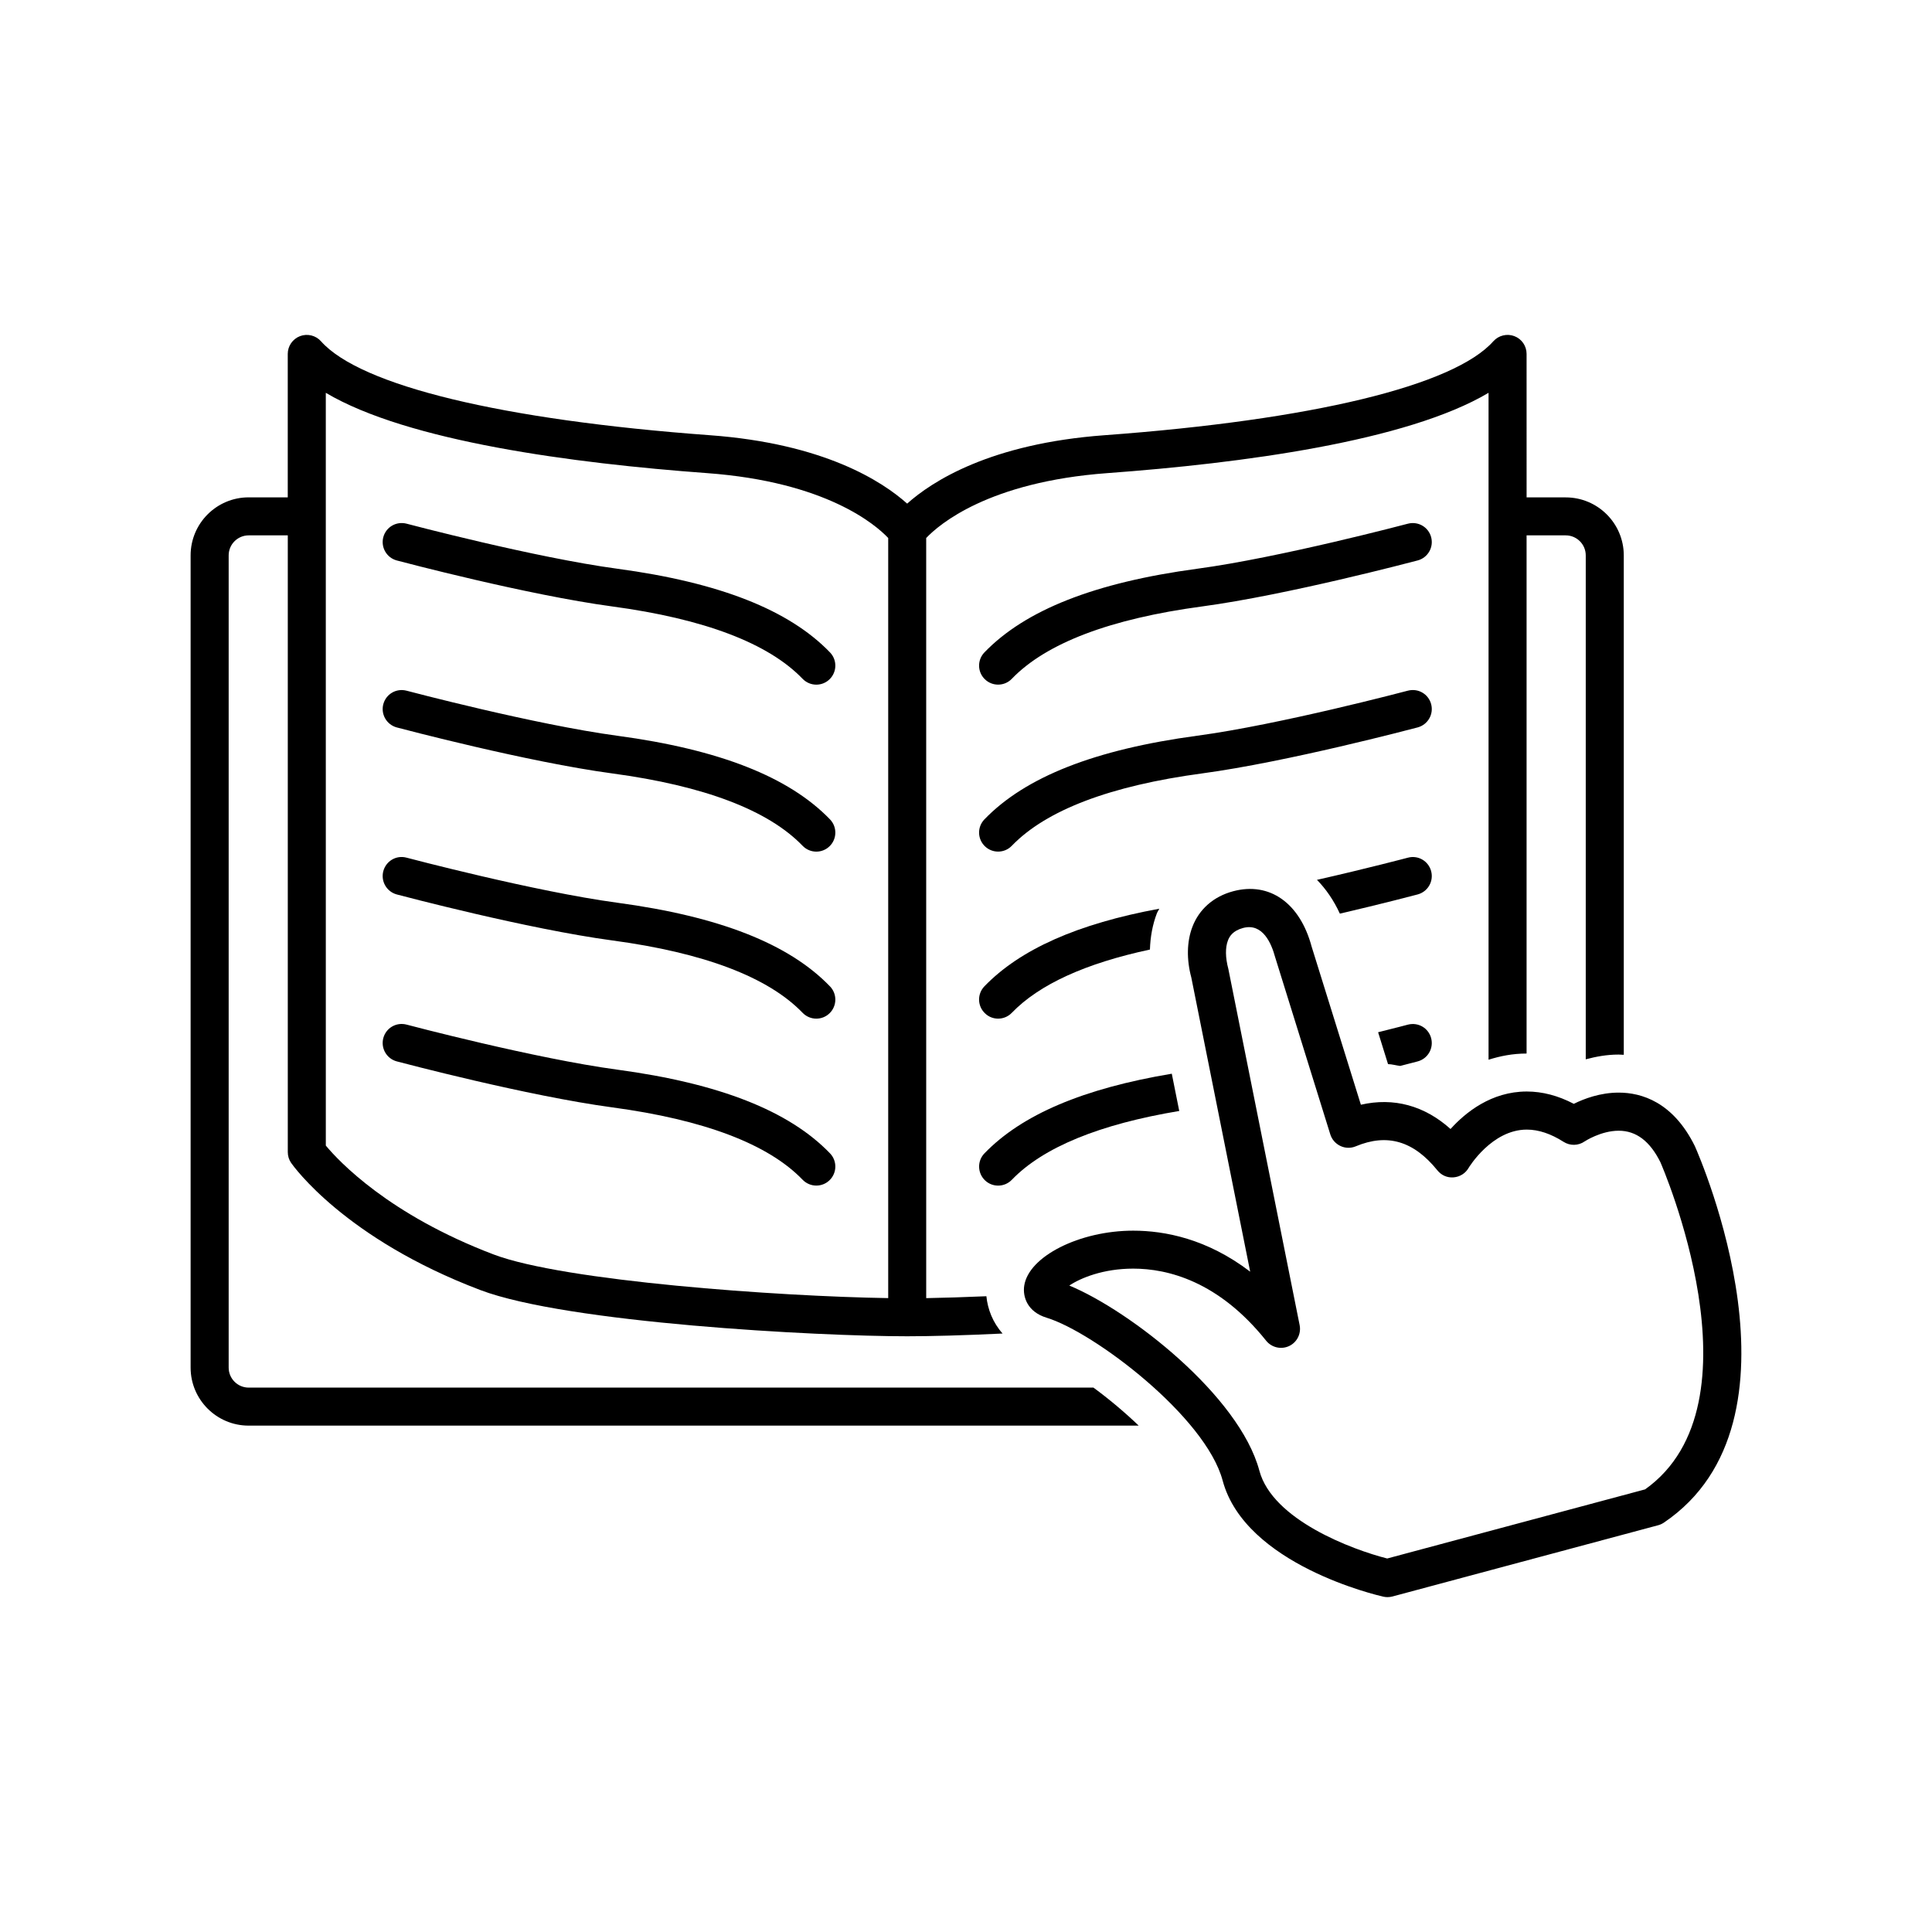
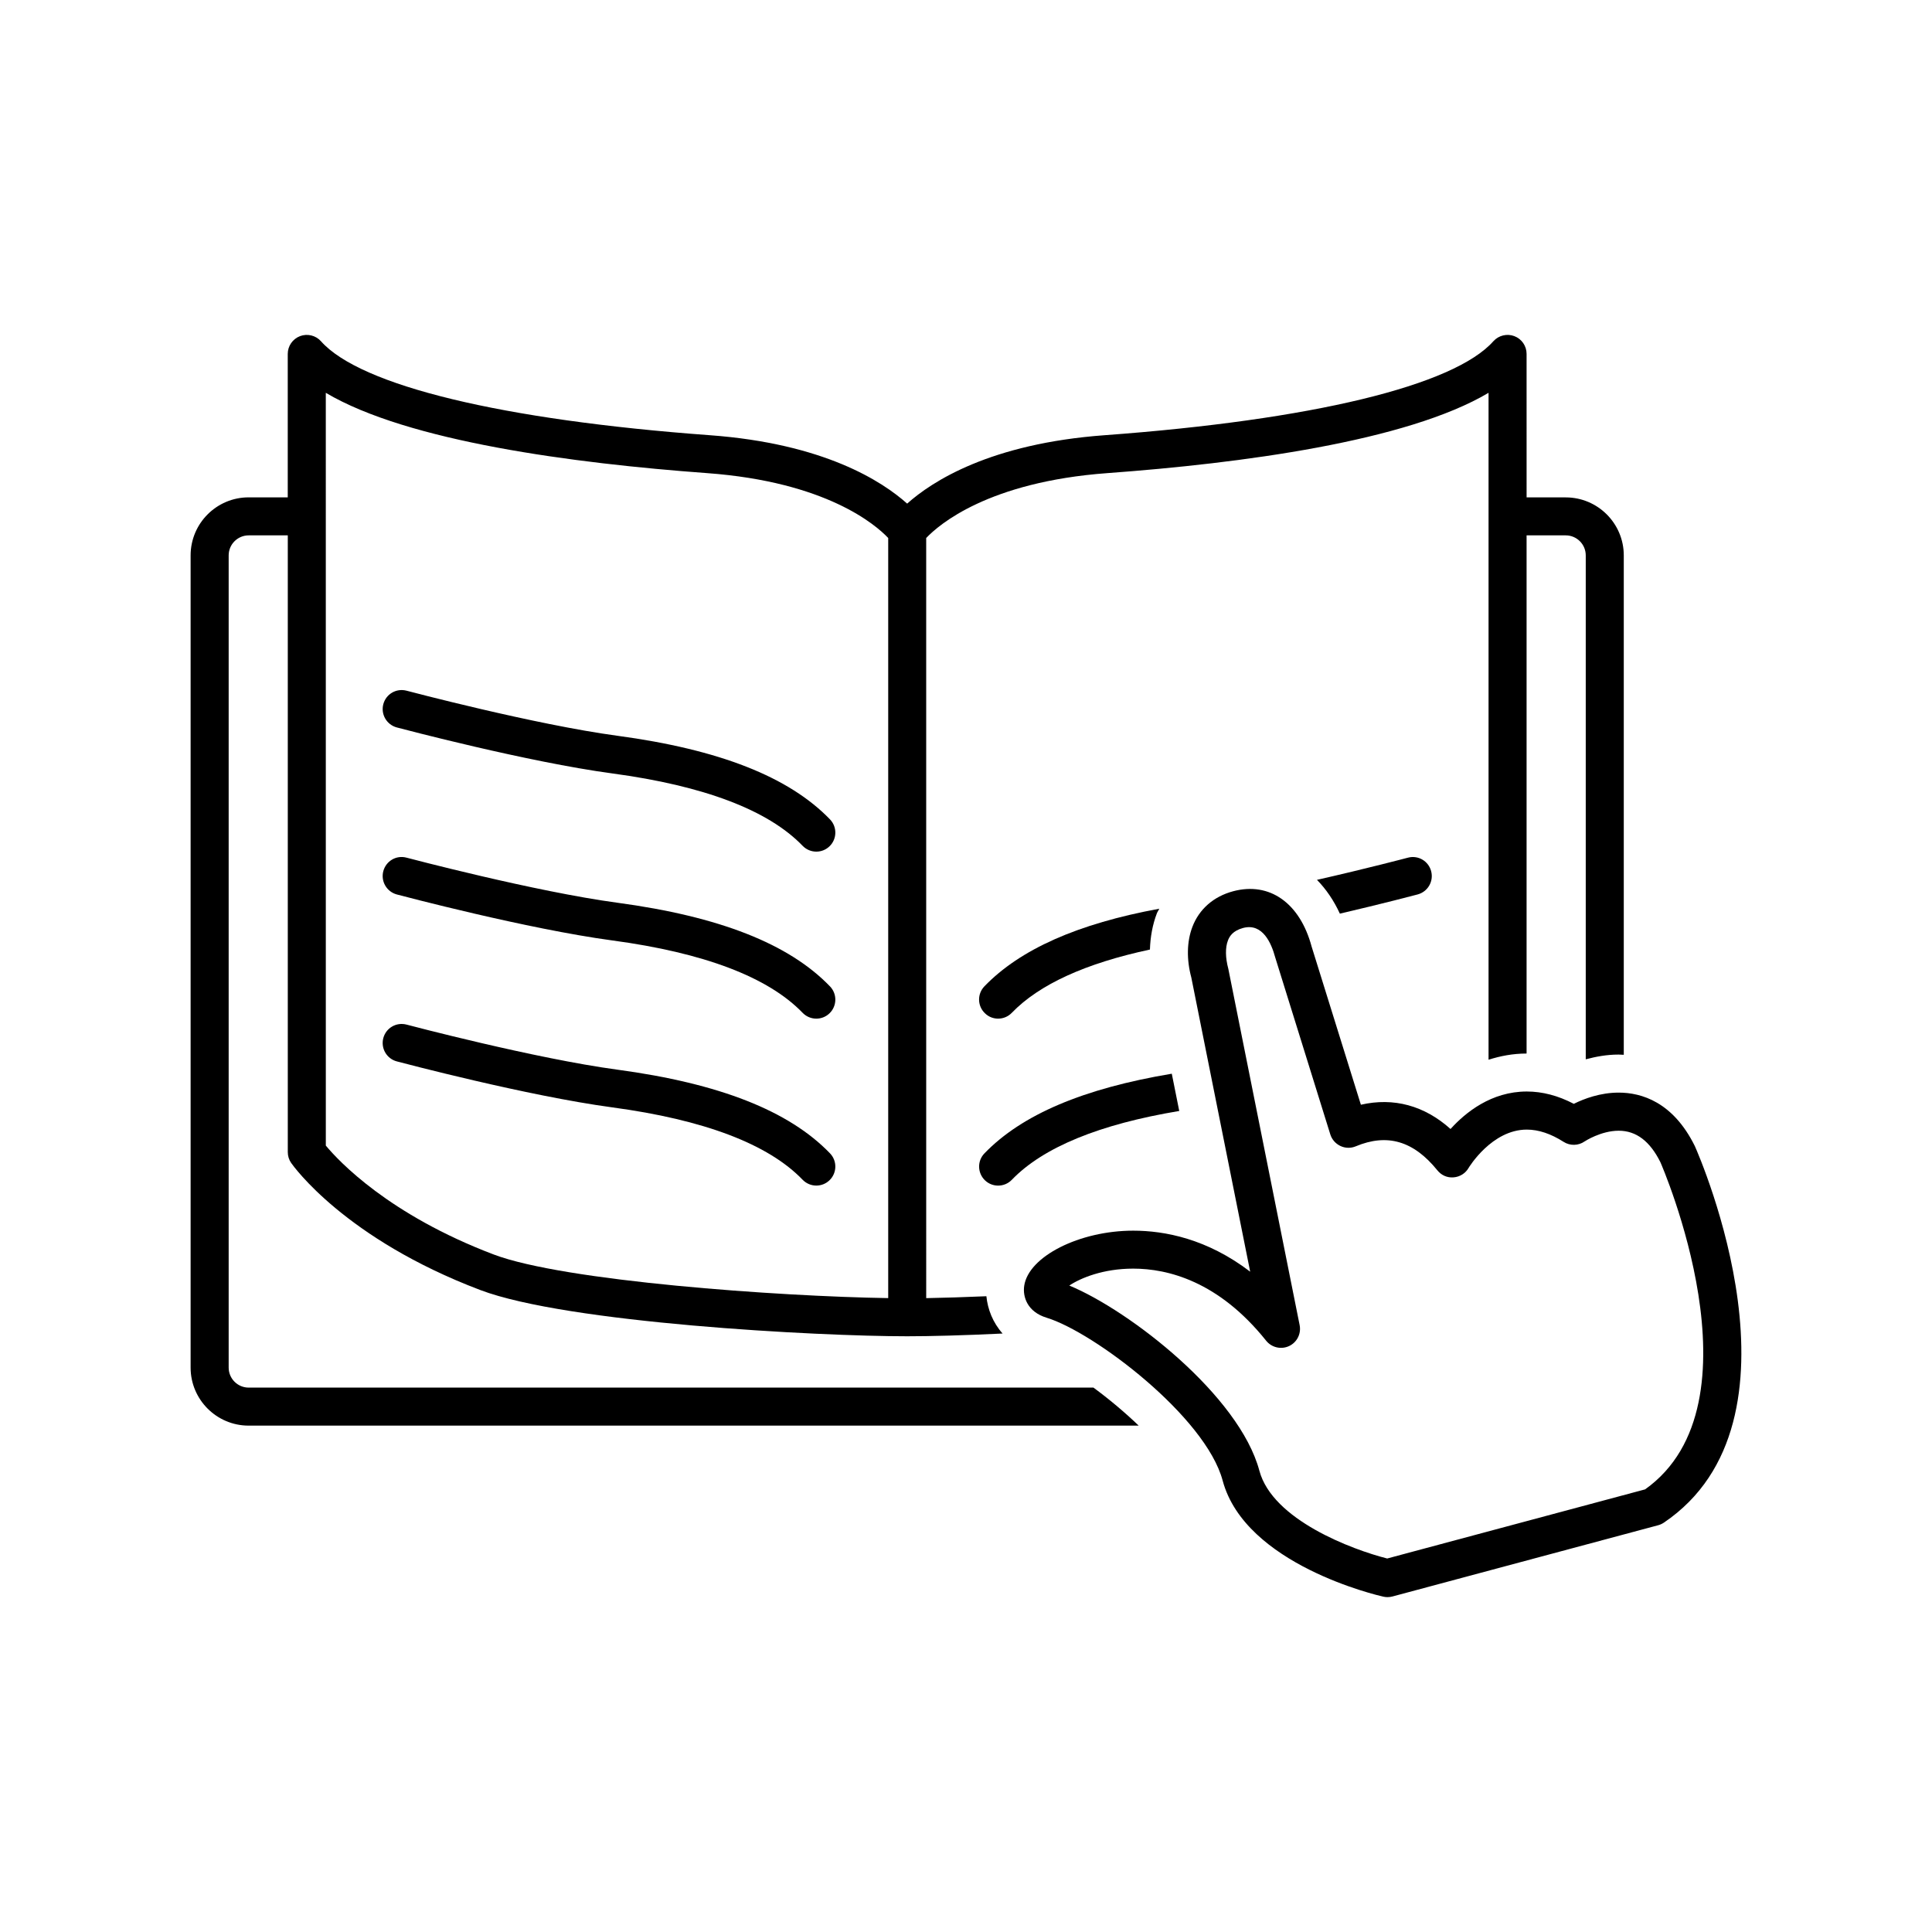
<svg xmlns="http://www.w3.org/2000/svg" fill="#000000" width="800px" height="800px" version="1.1" viewBox="144 144 512 512">
  <g>
    <path d="m593.15 447.73c-5.785-11.719-14.168-14.176-20.184-14.176-4.906 0-9.199 1.633-11.891 2.973-4.141-2.168-8.324-3.266-12.465-3.266-9.383 0-16.234 5.543-20.203 9.934-6.922-6.207-15.055-8.422-23.758-6.43l-13.059-41.926c-3.094-11.527-11.125-17.219-20.777-14.652-5.18 1.379-9.027 4.734-10.82 9.453-1.492 3.91-1.562 8.656-0.281 13.422l15.598 77.949c-11.395-8.715-22.641-10.871-30.996-10.871-14.227 0-27.73 6.82-28.887 14.602-0.441 2.941 0.848 6.922 5.926 8.465 12.594 3.848 42.148 26.258 46.664 43.168 5.984 22.297 41.09 30.43 42.594 30.762 0.363 0.082 0.727 0.121 1.098 0.121 0.441 0 0.875-0.059 1.309-0.172l70.422-18.883c0.535-0.141 1.047-0.383 1.5-0.684 39.91-26.961 9.613-96.645 8.211-99.789zm-13.18 90.969-68.348 18.32c-9.27-2.348-30.391-10.227-33.875-23.266-5.32-19.879-34.301-42.41-50.371-49.07 3.031-2.023 9.02-4.484 16.938-4.484 9.109 0 22.609 3.316 35.227 19.105 1.461 1.812 3.961 2.398 6.066 1.422 2.106-0.977 3.266-3.273 2.812-5.551l-18.895-94.402c-0.797-2.973-0.836-5.652-0.109-7.535 0.402-1.066 1.27-2.578 4.012-3.316 5.238-1.391 7.527 4.16 8.496 7.727l14.621 46.977c0.422 1.359 1.402 2.469 2.691 3.074 1.27 0.605 2.762 0.637 4.07 0.082 8.305-3.465 15.297-1.449 21.613 6.367 1.039 1.289 2.578 2.016 4.312 1.863 1.652-0.133 3.144-1.066 3.969-2.508 0.059-0.102 6.125-10.148 15.426-10.148 3.094 0 6.367 1.09 9.742 3.246 1.715 1.09 3.918 1.047 5.57-0.109 0.039-0.031 4.332-2.84 9.039-2.84 4.656 0 8.305 2.801 11.062 8.375 0.273 0.621 27.883 63.977-4.07 86.672z" />
-     <path d="m249.16 292.53c1.402 0.371 34.621 9.16 57.082 12.184 24.383 3.285 41.363 9.734 50.461 19.184 0.996 1.027 2.309 1.543 3.629 1.543 1.258 0 2.519-0.465 3.496-1.41 2.004-1.934 2.066-5.117 0.141-7.125-10.863-11.285-29.312-18.539-56.387-22.188-21.824-2.941-55.5-11.848-55.844-11.941-2.731-0.695-5.441 0.898-6.156 3.578-0.711 2.699 0.891 5.457 3.578 6.176z" />
    <path d="m249.16 336.78c1.402 0.371 34.621 9.16 57.082 12.184 24.383 3.285 41.352 9.734 50.461 19.184 0.996 1.027 2.309 1.543 3.629 1.543 1.258 0 2.519-0.465 3.496-1.41 2.004-1.926 2.066-5.117 0.141-7.125-10.871-11.273-29.312-18.531-56.387-22.176-21.824-2.941-55.5-11.848-55.844-11.941-2.731-0.707-5.441 0.898-6.156 3.578-0.711 2.688 0.891 5.438 3.578 6.164z" />
    <path d="m249.16 381.04c1.402 0.371 34.621 9.16 57.082 12.184 24.375 3.273 41.352 9.734 50.461 19.184 0.996 1.027 2.309 1.543 3.629 1.543 1.258 0 2.519-0.465 3.496-1.41 2.004-1.934 2.066-5.117 0.141-7.125-10.871-11.297-29.312-18.539-56.387-22.188-21.824-2.941-55.5-11.848-55.844-11.941-2.731-0.727-5.441 0.898-6.156 3.578-0.711 2.699 0.891 5.449 3.578 6.176z" />
    <path d="m249.16 425.28c1.402 0.371 34.621 9.16 57.082 12.184 24.383 3.285 41.363 9.734 50.461 19.184 0.996 1.027 2.309 1.543 3.629 1.543 1.258 0 2.519-0.465 3.496-1.41 2.004-1.934 2.066-5.117 0.141-7.125-10.863-11.285-29.312-18.539-56.387-22.188-21.824-2.941-55.5-11.848-55.844-11.941-2.731-0.707-5.441 0.898-6.156 3.578-0.711 2.707 0.891 5.457 3.578 6.176z" />
-     <path d="m523.27 286.36c-0.715-2.68-3.426-4.273-6.156-3.578-0.344 0.09-34.016 9.008-55.844 11.941-27.074 3.648-45.516 10.902-56.395 22.176-1.926 2.004-1.875 5.199 0.141 7.125 0.977 0.945 2.238 1.41 3.496 1.41 1.32 0 2.641-0.516 3.629-1.543 9.098-9.453 26.086-15.91 50.473-19.184 22.461-3.023 55.68-11.82 57.082-12.184 2.688-0.715 4.289-3.473 3.574-6.164z" />
-     <path d="m523.27 330.61c-0.715-2.68-3.426-4.281-6.156-3.578-0.344 0.09-34.016 9.008-55.844 11.941-27.074 3.648-45.516 10.902-56.395 22.176-1.926 2.004-1.875 5.188 0.141 7.125 0.977 0.945 2.238 1.41 3.496 1.41 1.32 0 2.641-0.516 3.629-1.543 9.109-9.453 26.098-15.91 50.473-19.184 22.461-3.023 55.68-11.82 57.082-12.184 2.688-0.723 4.289-3.473 3.574-6.164z" />
    <path d="m523.27 374.87c-0.715-2.68-3.426-4.301-6.156-3.578-0.203 0.051-10.891 2.883-24.102 5.875 2.41 2.469 4.465 5.461 6.066 8.957 11.273-2.621 19.922-4.906 20.617-5.09 2.688-0.723 4.289-3.473 3.574-6.164z" />
    <path d="m408.51 413.95c1.32 0 2.641-0.516 3.629-1.543 7.266-7.535 19.59-13.129 36.605-16.766 0.102-3.336 0.695-6.621 1.844-9.613 0.172-0.434 0.453-0.785 0.637-1.211-21.633 3.988-36.867 10.75-46.352 20.574-1.926 2.004-1.875 5.199 0.141 7.125 0.977 0.969 2.238 1.434 3.496 1.434z" />
    <path d="m405.02 456.79c0.977 0.945 2.238 1.41 3.496 1.41 1.32 0 2.641-0.516 3.629-1.543 8.312-8.625 23.277-14.73 44.367-18.238l-1.977-9.875c-23.375 3.91-39.711 10.812-49.656 21.121-1.926 1.996-1.863 5.188 0.141 7.125z" />
-     <path d="m517.11 415.54c-0.102 0.031-3.152 0.836-7.898 2.016l2.629 8.445c1.09 0.031 2.144 0.352 3.223 0.484 2.629-0.664 4.344-1.117 4.625-1.199 2.699-0.715 4.293-3.477 3.578-6.168-0.715-2.68-3.414-4.281-6.156-3.578z" />
    <path d="m209.9 511.73c-2.922 0-5.301-2.379-5.301-5.301v-215.25c0-2.922 2.379-5.301 5.301-5.301h10.367v163.45c0 1.027 0.312 2.035 0.898 2.871 0.574 0.816 14.238 20.062 50.09 33.664 23.016 8.734 89.375 12.262 113.16 12.262 6.098 0 15.023-0.23 25.281-0.727-2.602-2.922-3.949-6.438-4.293-9.883-5.836 0.25-11.285 0.422-15.949 0.504l-0.004-201.44c3.356-3.535 16.465-14.883 48.031-17.199 35.488-2.602 79.289-8.395 101-21.281v176.74c3.082-0.977 6.398-1.641 10.078-1.641v-137.32h10.379c2.922 0 5.301 2.379 5.301 5.301v133.55c2.648-0.695 5.512-1.258 8.707-1.258 0.414 0 0.918 0.051 1.371 0.059v-132.34c0-8.484-6.902-15.375-15.375-15.375h-10.379l-0.004-38.031c0-2.098-1.289-3.969-3.246-4.707-1.934-0.734-4.16-0.203-5.562 1.359-10.469 11.777-48.012 20.859-103.01 24.898-30.277 2.215-45.707 12.211-52.336 18.129-6.629-5.926-22.047-15.922-52.324-18.129-54.996-4.039-92.551-13.109-103.02-24.898-1.387-1.559-3.606-2.094-5.559-1.355-1.953 0.746-3.246 2.621-3.246 4.707v38.016h-10.367c-8.484 0-15.375 6.902-15.375 15.375v215.25c0 8.484 6.902 15.375 15.375 15.375h235.88c-3.777-3.617-7.918-7.082-12-10.078l-223.88 0.004zm20.441-263.63c21.723 12.887 65.527 18.68 101.02 21.281 31.629 2.316 44.719 13.703 48.023 17.191v201.44c-28.969-0.441-85.91-4.492-104.55-11.559-27.832-10.559-41.09-24.766-44.488-28.859z" />
  </g>
</svg>